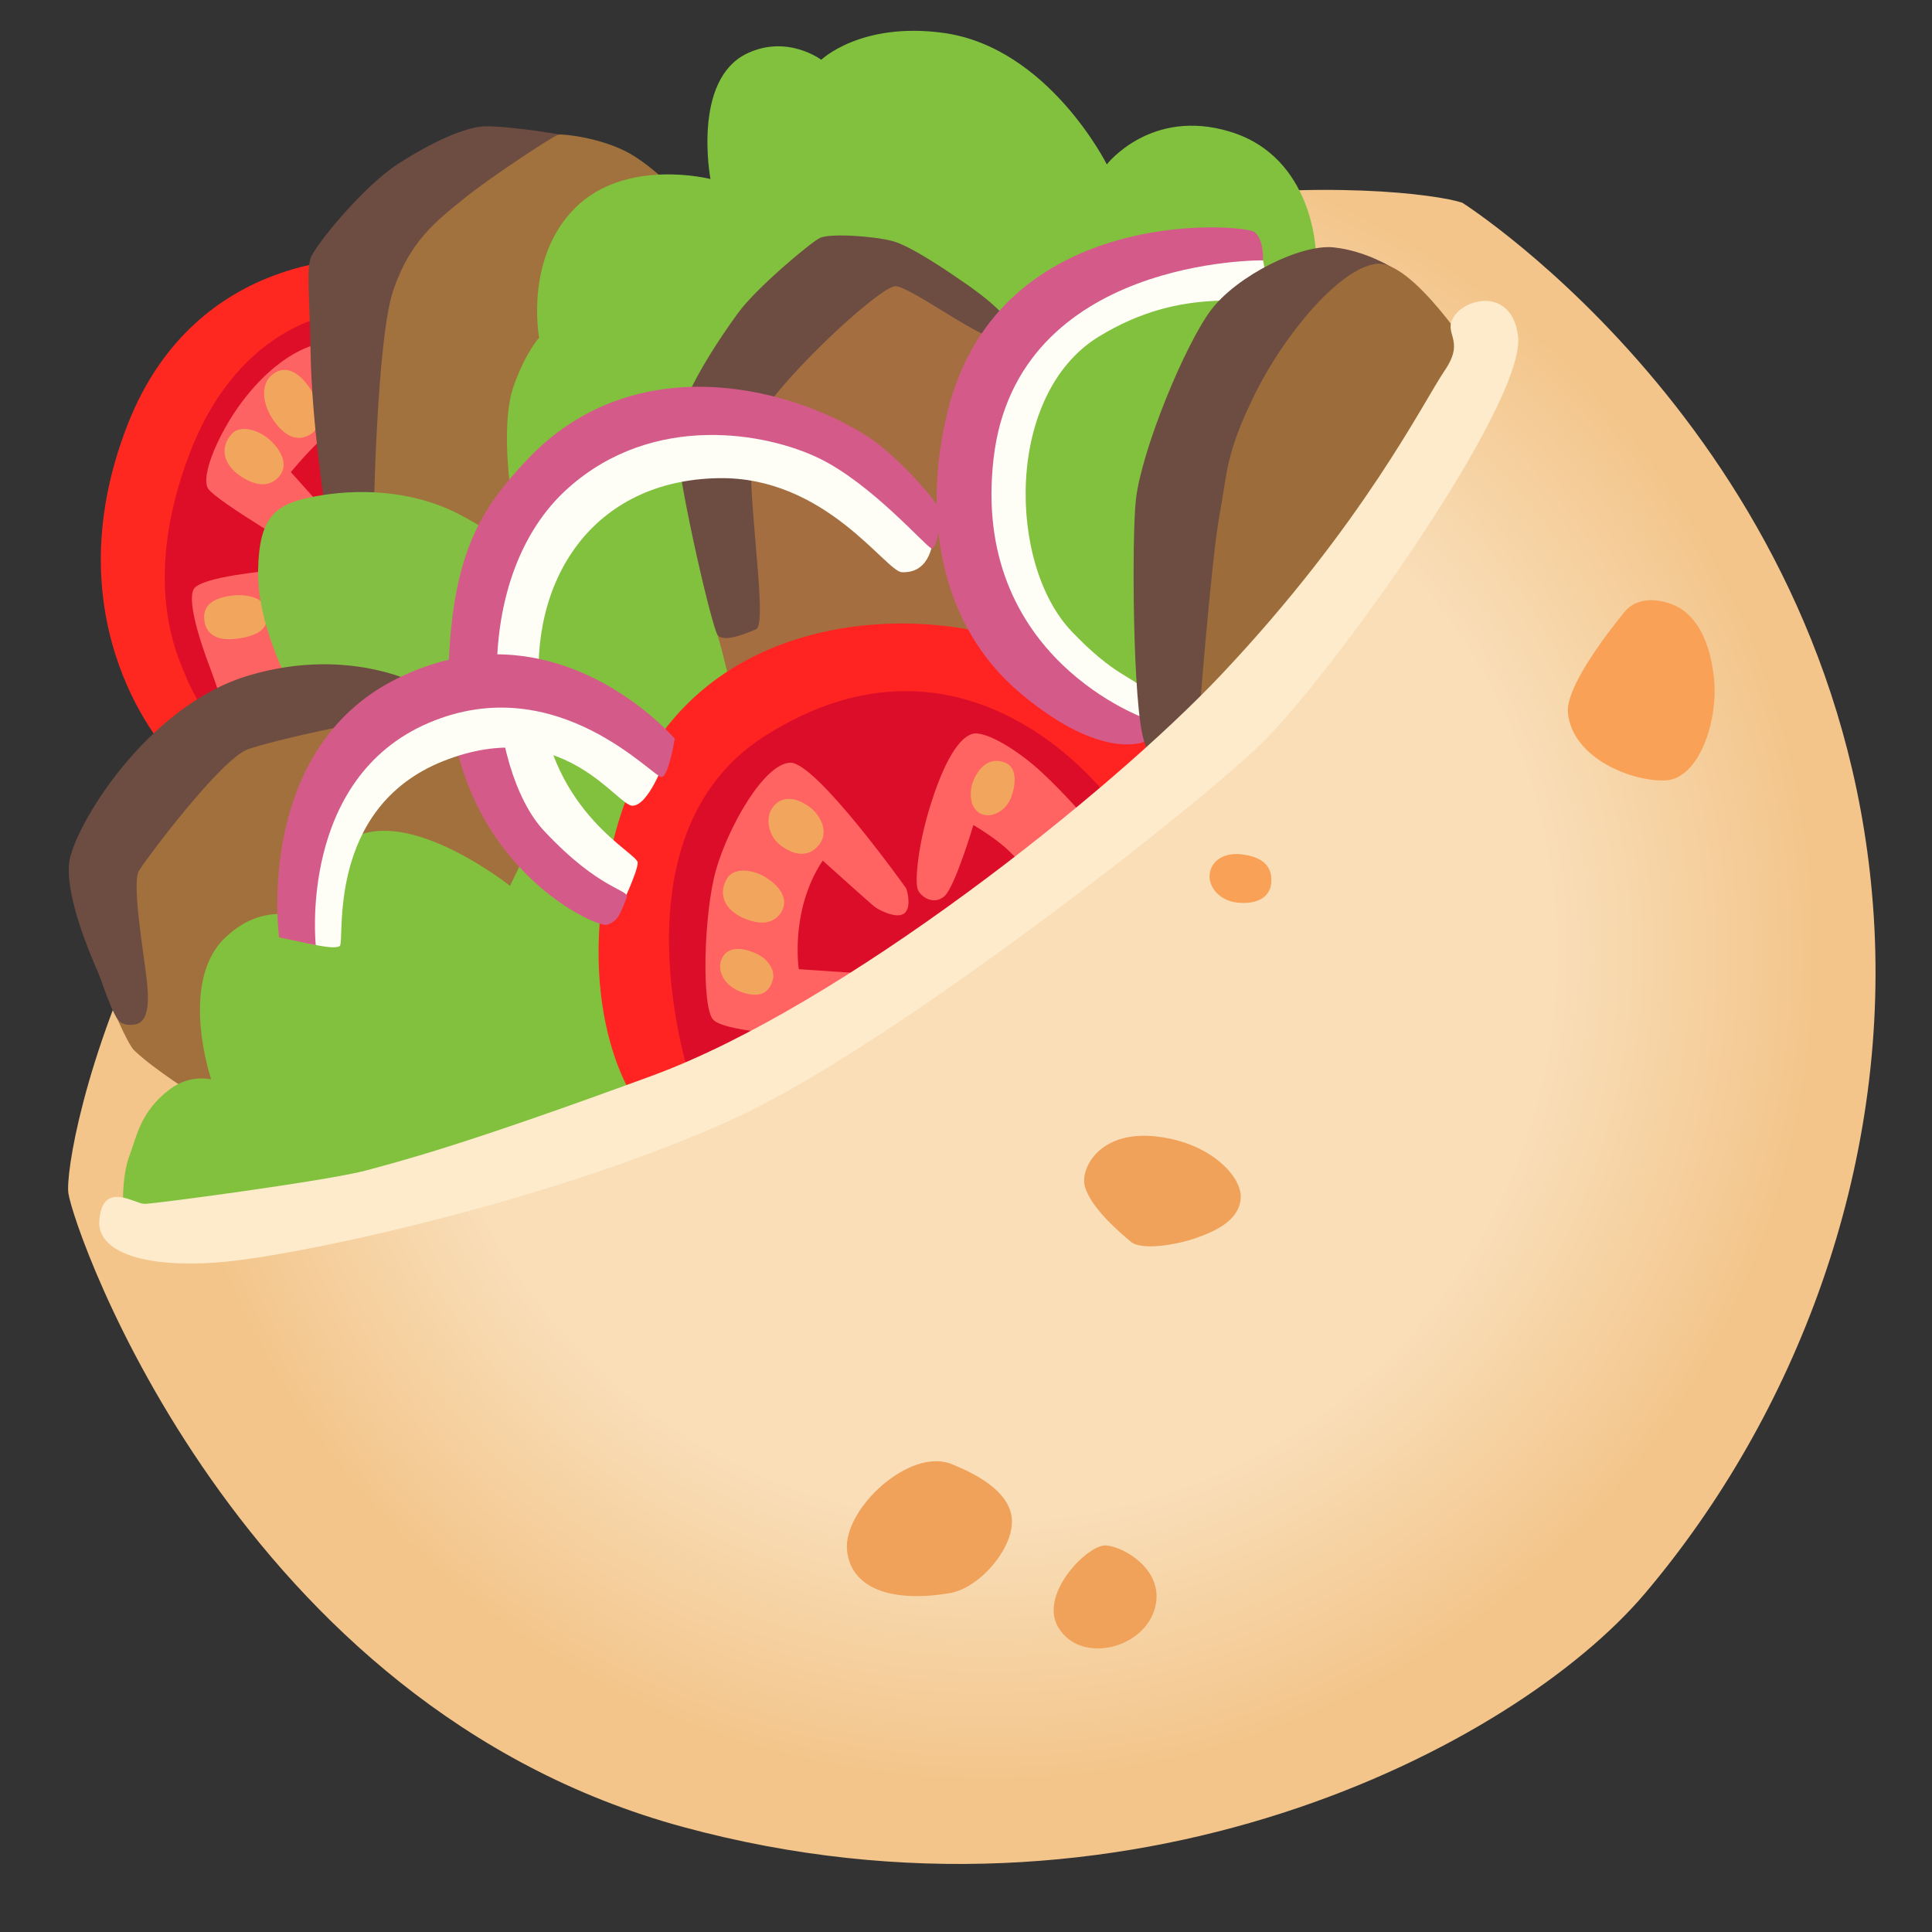
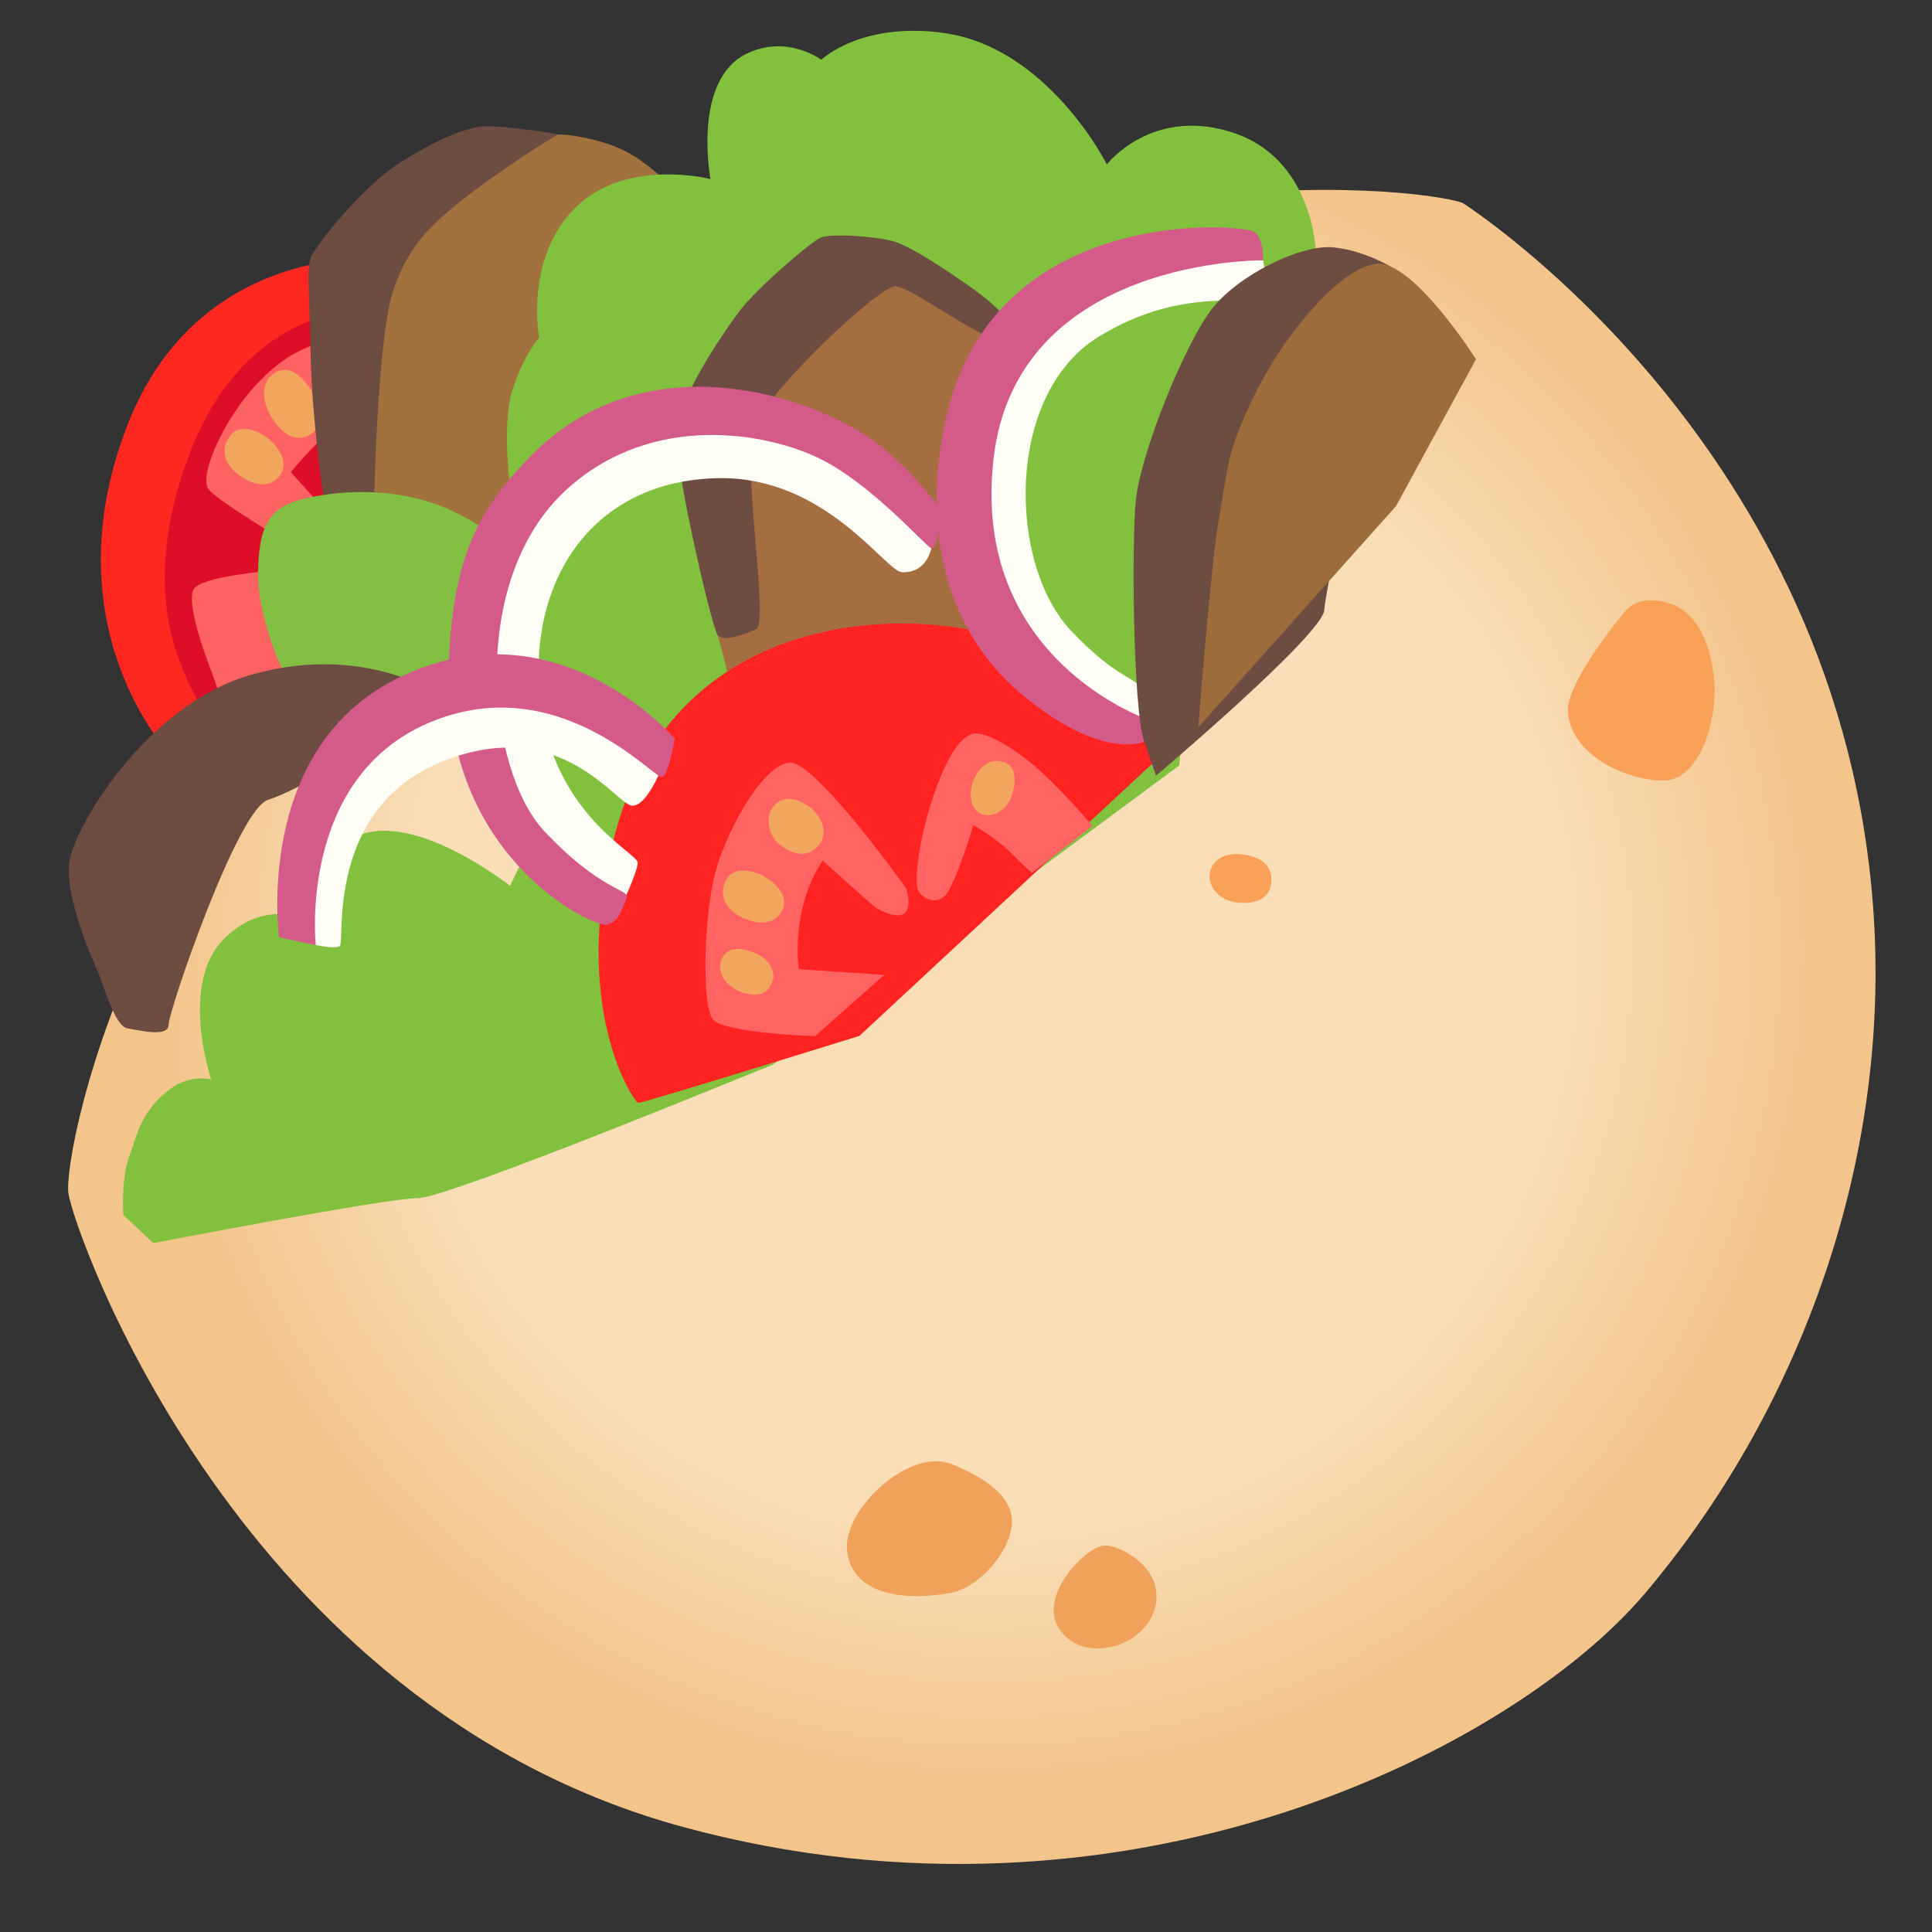
<svg xmlns="http://www.w3.org/2000/svg" width="800px" height="800px" viewBox="0 0 128 128" aria-hidden="true" role="img" class="iconify iconify--noto" preserveAspectRatio="xMidYMid meet">
  <rect x="0" y="0" width="128" height="128" fill="#333333" stroke="none" />
  <radialGradient id="IconifyId17ecdb2904d178eab20563" cx="65.437" cy="63.163" r="62.423" gradientUnits="userSpaceOnUse">
    <stop offset=".599" stop-color="#f9deb8" />
    <stop offset=".881" stop-color="#f3c58b" />
  </radialGradient>
  <path d="M96.88 13.43c-3.27-1.09-30.72-4.18-59.26 15.63S4.17 76.51 4.53 79.05c.36 2.54 11.27 33.99 40.72 41.99s55.1-5.27 63.74-15.48c10-11.82 16.22-28.13 15.15-44.87c-2-31.26-27.26-47.26-27.26-47.26z" fill="url(#IconifyId17ecdb2904d178eab20563)" />
  <path d="M103.88 47.23c.29 3.04 4.34 4.6 6.5 4.47c2.16-.13 3.49-3.89 3.17-6.83c-.33-2.94-1.5-4.4-2.87-4.87c-1.33-.46-2.45-.24-3.1.6c-.47.59-3.88 4.74-3.7 6.63z" fill="#f9a156" />
  <path d="M80.23 57.56c-.39 1.02.48 2.03 1.55 2.21s2.39-.06 2.45-1.37c.06-1.31-1.01-1.67-1.91-1.79c-.89-.13-1.79.17-2.09.95z" fill="#f9a156" />
-   <path d="M71.88 78.63c.42 1.43 2.33 3.04 3.04 3.64c.72.6 3.03.2 4.3-.24c1.37-.48 2.87-1.19 2.98-2.63c.12-1.43-2.03-3.76-5.73-4.12c-3.7-.35-4.93 2.2-4.59 3.35z" fill="#f0a25b" />
  <path d="M56.12 102.74c.27 2.49 2.92 3.46 6.8 2.81c2-.34 4.24-2.98 4.12-4.89c-.13-2.12-3.16-3.31-3.94-3.64c-2.8-1.2-7.28 2.98-6.98 5.72z" fill="#f0a25b" />
  <path d="M70.08 107.76c1.49 2.63 6.03 1.44 6.51-1.55c.36-2.27-2.09-3.7-3.28-3.82c-1.2-.13-4.46 3.18-3.23 5.37z" fill="#f0a25b" />
  <path d="M24.43 17.15s-11.36-.73-15.95 10.92c-5.3 13.47 2.79 21.92 2.79 21.92s11.86-4.04 11.92-4.23s6.19-16.03 6.19-16.03l-4.95-12.58z" fill="#ff2820" />
  <path d="M22.6 20.73s-6.66.46-10.04 9.32s-.57 13.88-.18 14.92c.39 1.04 1.95 3.45 1.95 3.45s8.53-2.22 8.86-2.67c.33-.46 6.32-15.51 6.19-16.03s-3.45-8.99-3.45-8.99H22.6z" fill="#df0e28" />
  <path d="M21.3 22.75s-2.28.2-4.89 3.39c-1.81 2.21-3.19 5.41-2.61 6.25c.59.85 6.58 4.36 6.58 4.36l1.63-2.41l-2.74-3.06s1.43-1.76 2.54-2.61s2.08-1.37 2.08-1.37l-2.59-4.55z" fill="#fe6364" />
  <path d="M18.04 37.8s-4.76.39-5.21 1.24s.52 3.71 1.04 5.08s.98 2.87.98 2.87l4.95-1.76l-.26-7.3s-1.5-.26-1.5-.13z" fill="#fe6364" />
  <path d="M20.68 28.7c-.82.58-1.66.35-2.47-.73c-.84-1.13-.98-2.48-.19-3.13c.78-.65 1.72-.36 2.59 1.01c.61.96.73 2.39.07 2.85z" fill="#f2a65d" />
  <path d="M15.36 28.74c-.81.89-.58 2.01.54 2.78s2.05.73 2.63 0c.58-.73.12-1.7-.73-2.44c-.73-.62-1.89-.94-2.44-.34z" fill="#f2a65d" />
-   <path d="M13.53 41c.07.96.77 1.51 2.2 1.31s2.01-.66 2.01-1.62c0-.97-1.19-1.35-2.28-1.24c-1.08.12-2.01.5-1.93 1.55z" fill="#f2a65d" />
  <path d="M23.89 33.94s-2.26.28-2.32-.06c-.06-.33-.91-5.94-.99-10.43c-.07-3.92-.28-5.52 0-6.35c.28-.83 3.48-4.75 5.79-6.24s4.44-2.43 5.71-2.49c1.27-.06 5.88.56 6.21.89S29.3 29.13 29.3 29.13l-5.41 4.81z" fill="#6d4c42" />
  <path d="M24.75 34.59s.19-12.05 1.3-15.34s2.86-4.6 4.6-6.02c1.74-1.43 6.04-4.25 6.35-4.31s2.9.21 4.76 1.27s4.41 3.79 4.41 3.79l-9 23.47l-12.54-.93l.12-1.93z" fill="#a1713e" />
  <path d="M19.12 45.21s-2.09-3.89-2.02-7.42c.07-3.53 1.08-4.4 3.75-4.9s6.27-.5 9.51 1.15c1.44.74 3.24 1.95 3.24 1.95l-2.8 10.15l-11.68-.93z" fill="#82bf42" />
  <path d="M28.09 45.51s-4.75-2.79-11.6-.76S4.84 54.89 4.58 57.17c-.25 2.28 1.46 6.21 1.9 7.22c.44 1.01 1.14 3.61 1.96 3.74c.82.13 2.73.63 2.73-.25c0-.89 4.56-14.26 6.59-14.89s7.29-3.8 7.67-4.37c.38-.58 2.73-3.24 2.66-3.11z" fill="#6d4c42" />
-   <path d="M13.39 72.82c-.38-.19-3.24-2.01-4.5-3.23c-.37-.36-1.11-2.08-1.11-2.08s.23.49 1.12.37s1.01-1.27.82-2.98c-.19-1.71-1.01-6.4-.51-7.22s5.44-7.41 7.22-8.04s8.69-2.16 11.03-2.23s4.88 3.3 4.88 3.3l3.74 10.52l-22.69 11.59z" fill="#a2703d" />
  <path d="M8.17 80.5s-.18-2.44.43-4c.44-1.13.69-2.89 2.7-4.37c1.32-.97 2.69-.62 2.69-.62s-2.17-6.4.91-9.37c2.92-2.82 5.89-1.02 5.89-1.02s-.89-4.24 2.98-5.78s10.02 3.35 10.02 3.35L36 54.13L33.76 31.9s-.54-4.08.28-6.35s1.68-3.18 1.68-3.18s-.99-5.21 2.37-8.58s8.98-1.93 8.98-1.93s-1.24-6.57 2.43-8.32c2.67-1.27 4.91.42 4.91.42s2.62-2.53 8.1-1.78c6.94.96 10.82 8.71 10.82 8.71s2.91-3.76 8.15-2.17c5.6 1.69 5.7 8.04 5.7 8.04L80.21 27.1l-2.08 23.61S51.54 70.43 51.15 70.56c-.39.13-21.4 8.82-23.48 8.82s-17.51 2.98-17.51 2.98L8.17 80.5z" fill="#81c13e" />
  <path d="M66.24 22.08c-.2-.07-7.49-4.88-7.49-4.88l-6.38 3.91L47.88 34s-.69 7.03-.36 8.01s1.04 4.31 1.24 4.31s18.47.38 17.75-4.18s-3.39-8.92-3.06-9.64c.32-.71 2.79-10.42 2.79-10.42z" fill="#a46e40" />
  <path d="M59.34 18.96c-.97-.1-8.53 6.9-9.38 9.44c-.85 2.54 1.04 12.9.13 13.29s-2.15.85-2.54.39c-.39-.46-3-11.72-2.74-13.61c.26-1.89 2.15-5.08 4.1-7.75c1.19-1.63 4.75-4.62 5.4-4.95c.65-.33 3.58-.13 4.82.2c1.24.33 3.78 2.08 4.82 2.8c1.04.72 3.84 2.74 3 3.71c-.84.97-6.31-3.39-7.61-3.52z" fill="#6d4c42" />
  <path d="M42.28 73.07c-.25 0-4.65-6.45-1.48-18.01c3.27-11.93 13.84-14.15 20.55-13.7c8.11.55 10.25 4.03 10.25 4.03l6.32 3.74l-20.98 19.5s-14.27 4.44-14.66 4.44z" fill="#ff2422" />
  <path d="M61.81 35.69s-.07 2.31-2.06 2.22c-1.07-.05-5.06-6.36-12.15-6.23c-8.33.14-12.61 6.75-11.83 14.51c.78 7.76 6.48 10.32 6.48 10.96s-1.2 3.12-1.2 3.12l-5.28-2.62l-3.56-7.61l.21-12.45l7.61-9.32l6.33-.85l7.97 1.07l5.05 3.49c.01-.03 2 2.71 2.43 3.71z" fill="#fefef6" />
  <path d="M34.92 30.46c6.87-7.29 16.96-5.07 22.51-1.58c1.95 1.23 5.12 4.75 4.97 5.28c-.16.53-.32 2.27-.69 2.17c-.37-.11-3.96-4.28-7.45-5.97c-3.49-1.69-10.94-3.06-16.59 1.95c-6.74 5.98-5.39 18.7-1.64 22.72s5.72 3.89 5.49 4.44c-.37.9-.53 1.58-1.32 1.8c-.79.21-11.04-4.44-10.46-17.54c.33-7.41 2.33-10.25 5.18-13.27z" fill="#d45b89" />
  <path d="M20.41 62.49s1.73.45 2.1.19c.37-.26-1-9.14 6.87-12.26s11.46 2.96 12.52 2.96s2.1-2.9 2.1-2.9s-7.08-5.07-7.24-5.12c-.16-.05-8.88.63-9.03.74c-.16.11-5.6 2.64-6.45 6.02c-.84 3.38-.87 10.37-.87 10.37z" fill="#fefef6" />
  <path d="M18.49 62.1s-1.7-12.38 7.77-17.12c10.57-5.28 18.44 3.96 18.44 3.96s-.37 2.38-.85 2.54c-.48.16-6.9-7.23-15.44-3.59c-8.68 3.7-7.49 14.73-7.49 14.73s-1.91-.41-2.43-.52z" fill="#d45b89" />
  <path d="M83.53 19.51c-.76.97-5.07-.7-10.76 2.81c-6.18 3.81-6.01 15.05-1.79 19.49c2.88 3.04 4.16 3.05 4.83 3.9c.62.78.08 3.04-.16 2.81c-.23-.23-6.39-2.11-6.71-3.04c-.31-.94-5.22-8.19-5.3-9.51c-.08-1.33-.16-9.2 2.03-12.4s6.47-6.63 7.72-6.63s10.29.31 10.29.31s.39 1.56-.15 2.26z" fill="#fefef6" />
  <path d="M62.79 27.23c-1.72 6.93-.55 14.19 4.83 18.71s8.19 3.2 8.19 3.2l.23-1.48s-11.77-3.98-10.21-17.31c1.56-13.33 17.85-13.1 17.85-13.1s.08-1.33-.55-1.87s-16.91-1.95-20.34 11.85z" fill="#d45b89" />
  <path d="M92.32 17.78s-1.78-1.16-3.96-1.39s-6.39 1.87-8.11 4.13c-1.72 2.26-4.6 9.24-4.99 12.55c-.28 2.34-.23 13.8.55 16.06l.78 2.26s11.07-9.36 11.15-10.99c.07-1.63 4.58-22.62 4.58-22.62z" fill="#6d4c42" />
  <path d="M97.79 23.8s-4.21-6.63-6.63-6.32c-2.42.31-6.08 4.68-8.03 8.65s-1.79 5.07-2.34 8.03c-.55 2.96-1.4 14.03-1.4 14.03l13.1-14.66l5.3-9.73z" fill="#9c6c3b" />
-   <path d="M73.55 52.99s-9.31-12.83-22.86-4.24c-10.46 6.63-4.88 23.01-4.88 23.01l6.25-4.07l21.49-14.7z" fill="#db0d28" />
  <path d="M47.26 67.57c-.8-.8-.64-7.12.19-9.98c.83-2.86 3.18-7 4.9-7.06s7.69 8.33 7.69 8.33s.38 1.08-.06 1.59c-.45.51-1.72-.13-2.04-.38s-3.43-3.05-3.43-3.05s-.95 1.27-1.4 3.37c-.45 2.13-.19 3.82-.19 3.82l5.66.38L54 68.65s-5.85-.19-6.74-1.08z" fill="#ff6362" />
  <path d="M64.43 48.62c-1.14.32-2.13 2.61-2.8 4.77c-.83 2.67-1.02 5.02-.83 5.53c.19.51 1.08 1.08 1.78.45c.7-.64 1.91-4.71 1.91-4.71s1.53.89 2.42 1.78c.89.89 1.46 1.4 1.46 1.4l4.01-3.12s-1.72-2.04-3.37-3.56c-1.65-1.53-3.77-2.77-4.58-2.54z" fill="#ff6362" />
  <path d="M48.19 58.17c-.64 1.02-.21 2.08 1.03 2.64s2.15.35 2.59-.47c.44-.83-.19-1.69-1.16-2.26c-.83-.49-2.03-.6-2.46.09z" fill="#f2a65d" />
  <path d="M51.32 53.34c-.71.74-.4 2 .29 2.58s1.71.98 2.47.25c1.03-.98.18-2.18-.29-2.58c-.47-.4-1.64-1.12-2.47-.25z" fill="#f2a65d" />
  <path d="M64.53 51.63c-.37.8-.29 1.96.47 2.29c.74.32 1.67-.22 2-1.12c.33-.91.36-1.92-.36-2.25c-.74-.33-1.57-.11-2.11 1.08z" fill="#f2a65d" />
  <path d="M47.87 63.42c-.45.81.07 1.96 1.41 2.36c1.34.4 1.74-.25 1.92-.87c.18-.62-.33-1.45-1.27-1.81c-.93-.36-1.69-.33-2.06.32z" fill="#f2a65d" />
-   <path d="M6.58 80.84c-.17 2.03 2.78 3.22 8.07 2.78c5.29-.44 22.47-4.17 34.26-9.64c10.03-4.65 30.06-20.23 34.69-24.75c4.63-4.52 17.58-22.6 16.97-27.01c-.42-3.07-3.31-2.54-4.19-1.32s.77 1.54-.66 3.64s-5.36 10.15-14.82 20.17c-7.44 7.88-25.13 21.94-37.7 26.56s-16.53 5.62-18.96 6.28s-14 2.21-14.66 2.21s-2.78-1.57-3 1.08z" fill="#feebcc" />
</svg>